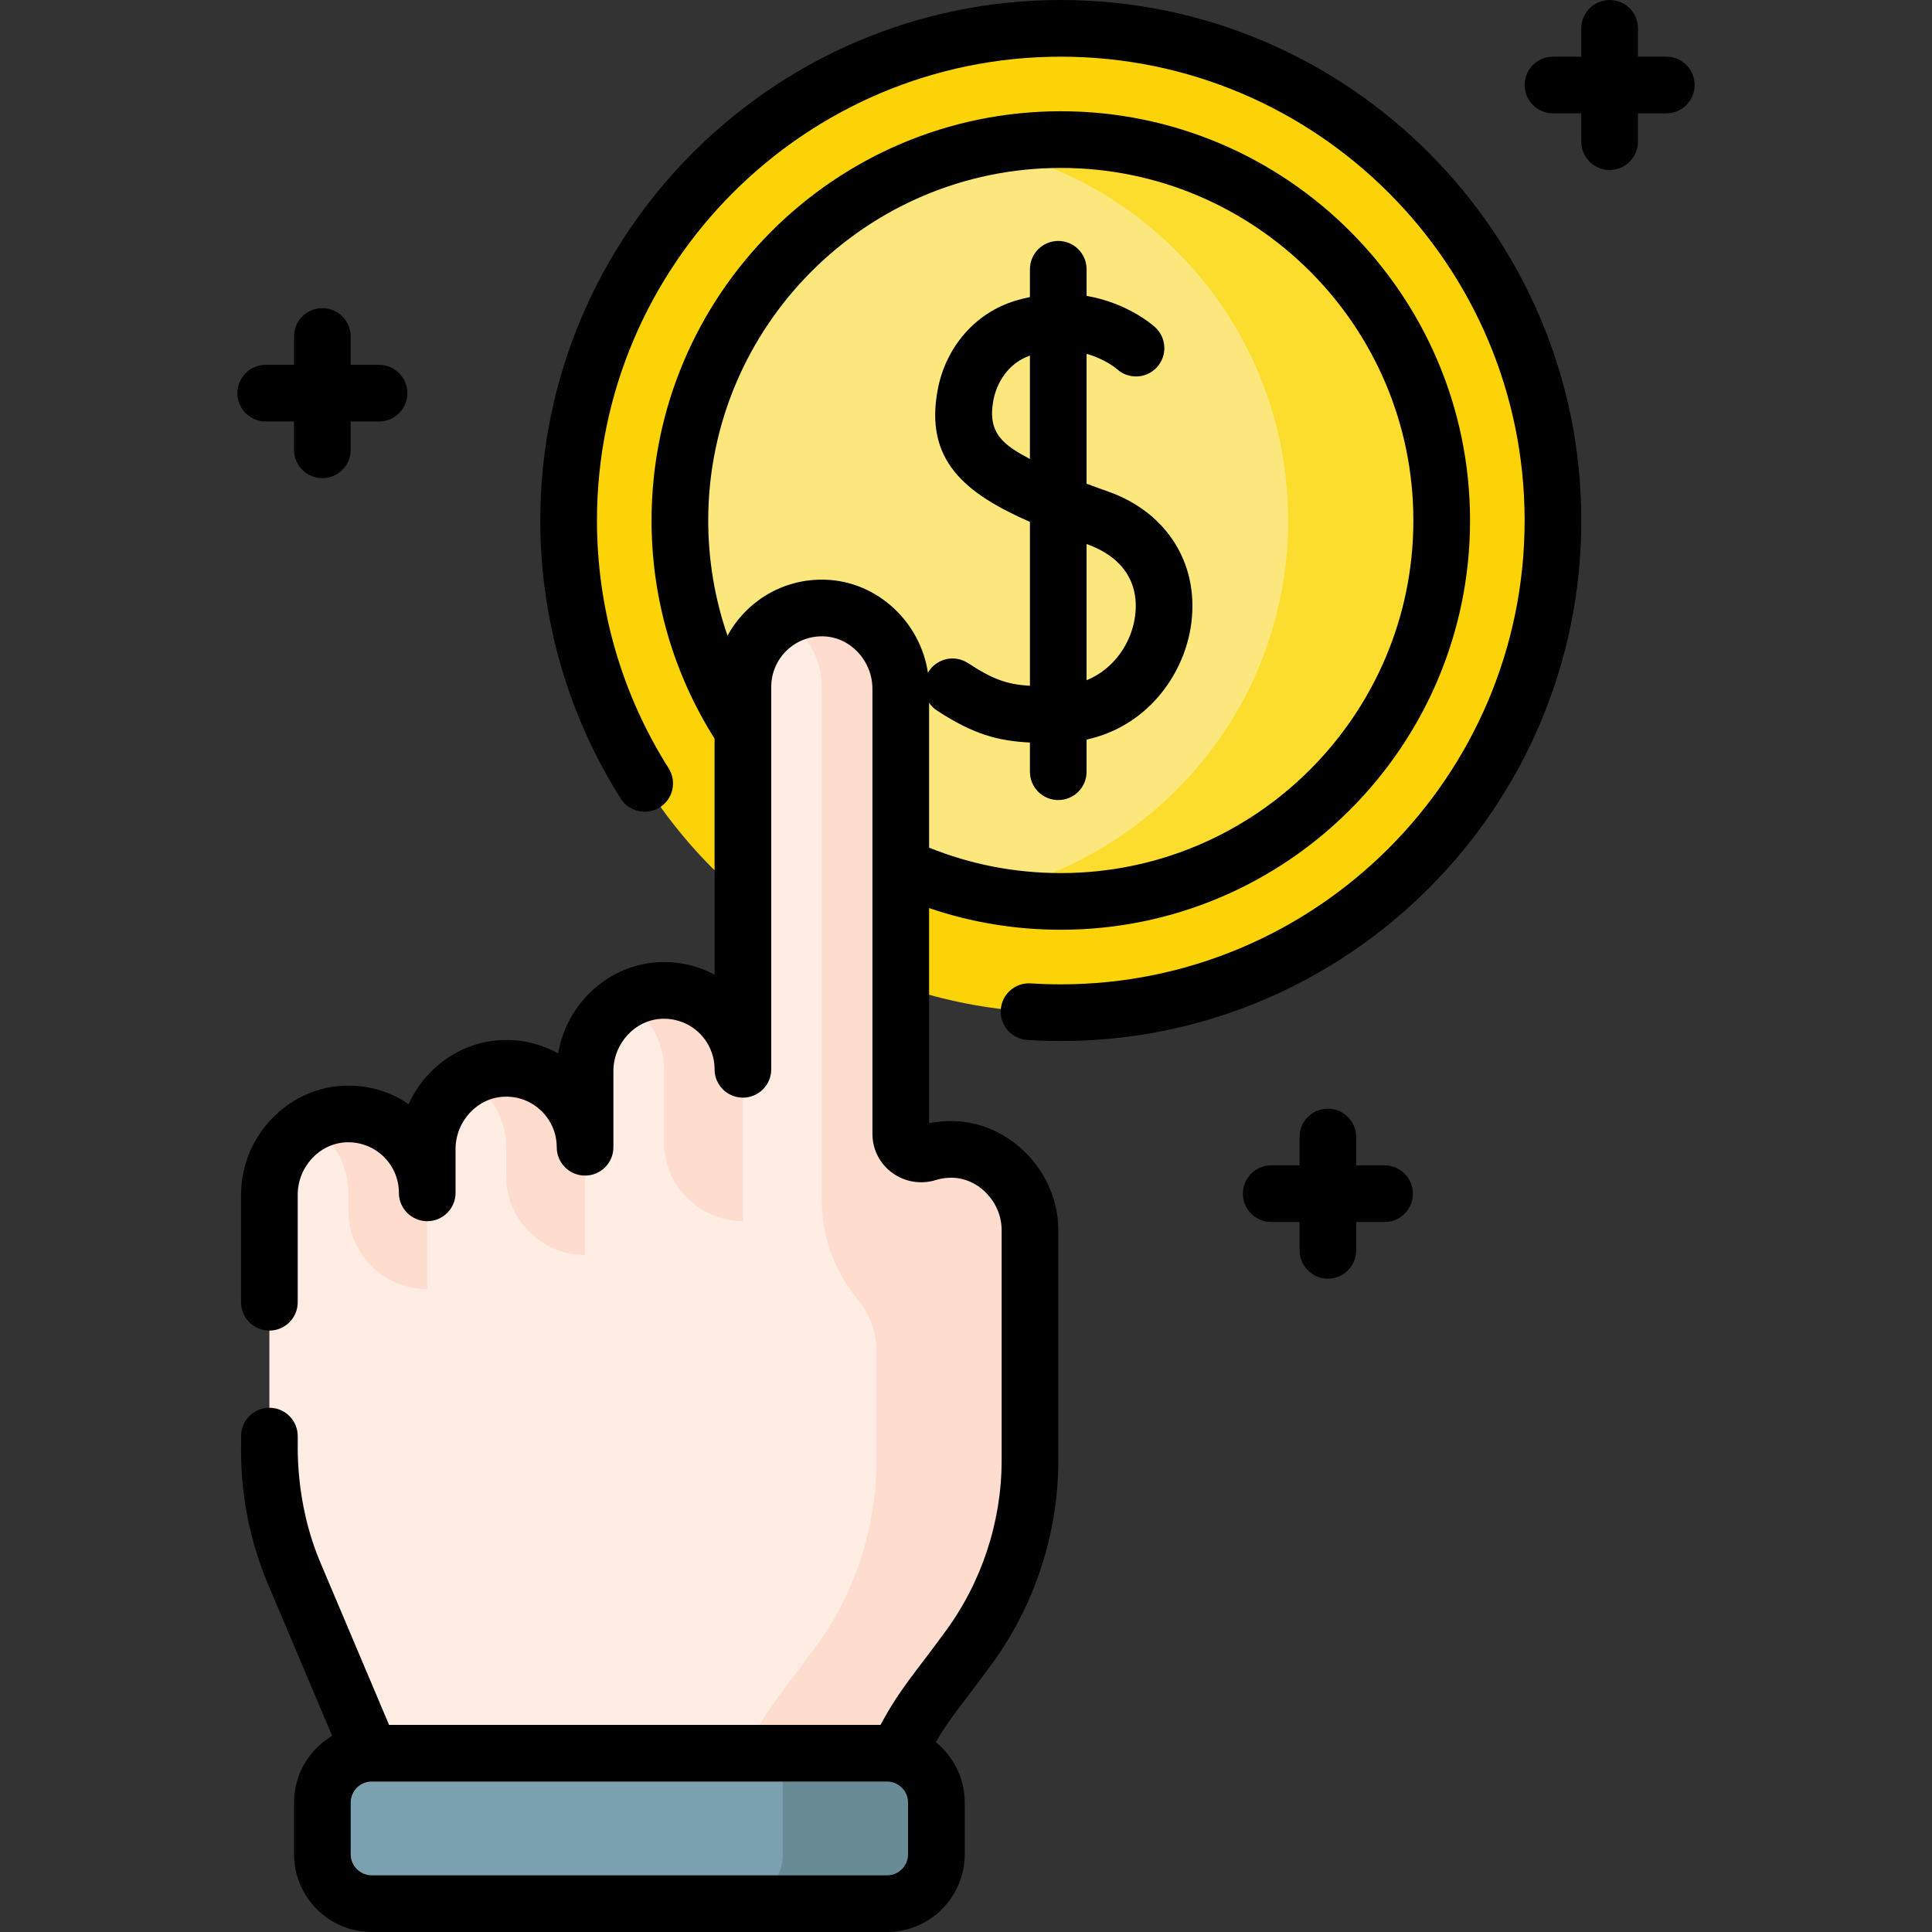
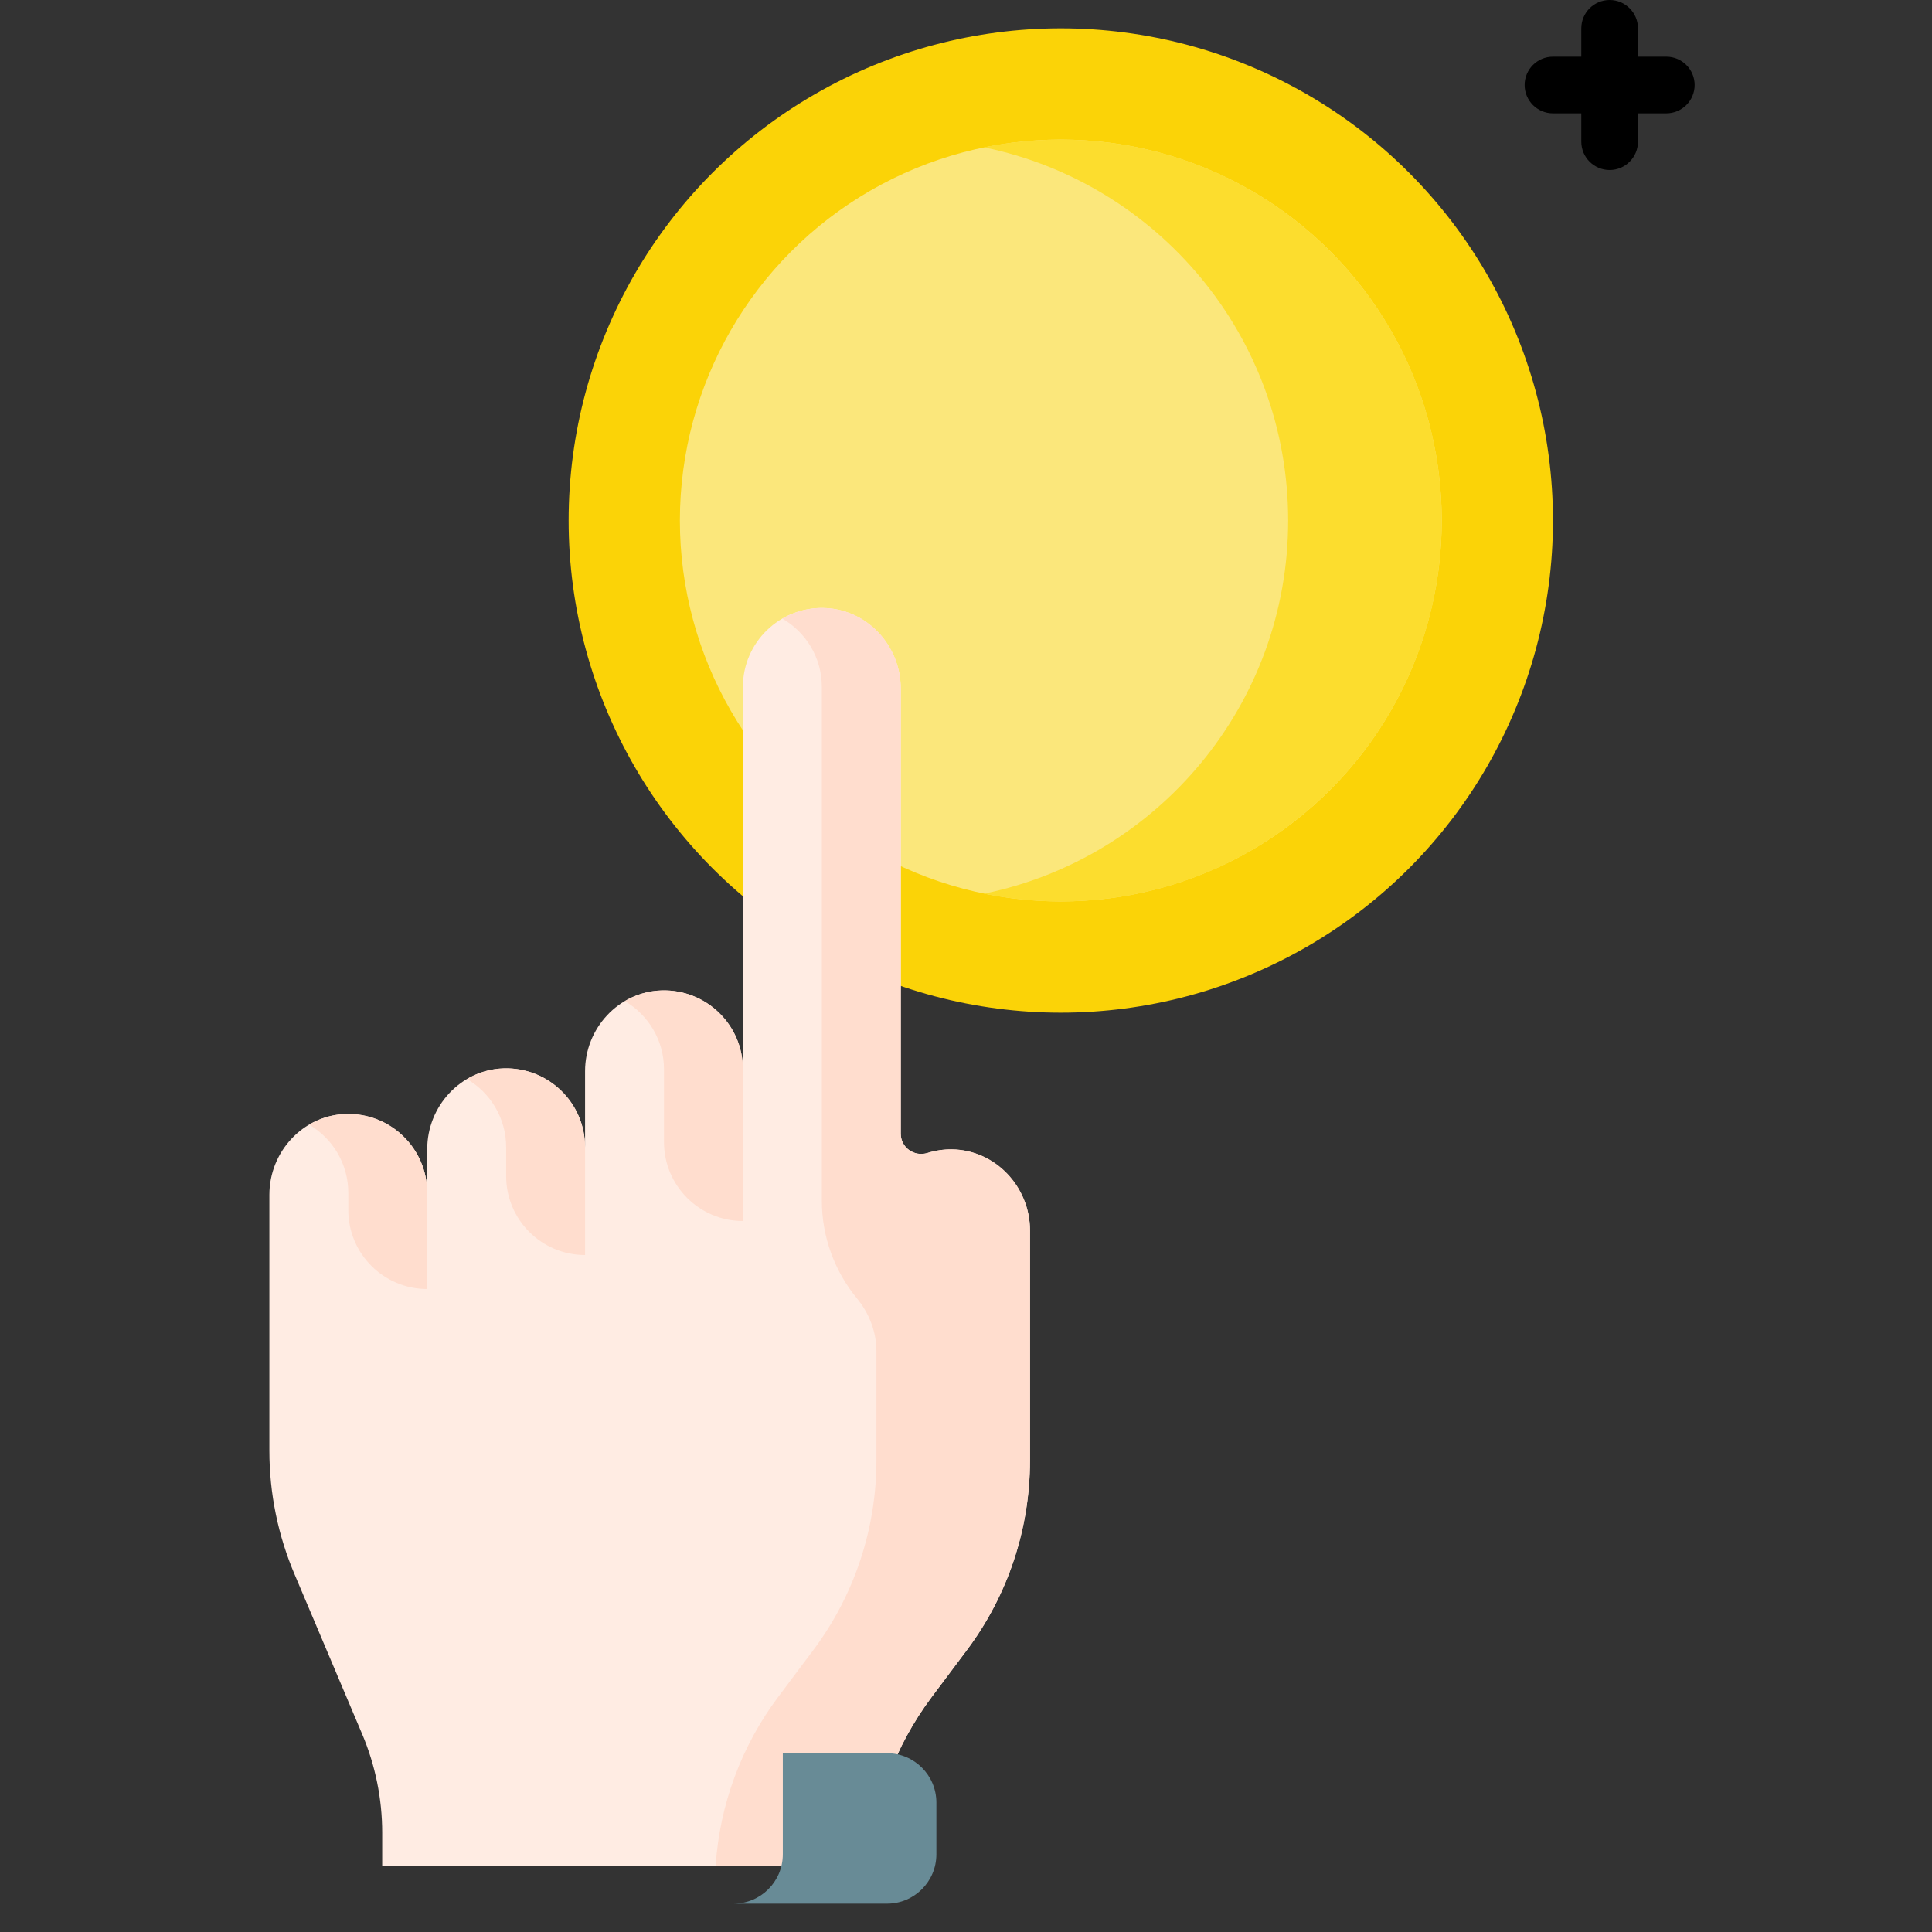
<svg xmlns="http://www.w3.org/2000/svg" id="Capa_1" enable-background="new 0 0 512 512" height="512" viewBox="0 0 512 512" width="512">
  <rect x="0" y="0" width="512" height="512" fill="#333333" stroke="none" />
  <g>
    <g>
      <g>
        <g>
          <g>
            <g>
              <g>
                <g>
                  <circle cx="281.123" cy="137.939" fill="#fbd307" r="130.43" />
                </g>
              </g>
              <g>
                <g>
                  <circle cx="281.123" cy="137.939" fill="#fbe77b" r="100.946" />
                </g>
              </g>
              <path d="m281.123 36.993c-6.97 0-13.776.707-20.348 2.052 45.997 9.414 80.597 50.113 80.597 98.894s-34.6 89.48-80.597 98.894c6.573 1.345 13.378 2.052 20.348 2.052 55.751 0 100.946-45.195 100.946-100.946-.001-55.751-45.196-100.946-100.946-100.946z" fill="#fcdd2e" />
            </g>
          </g>
          <g>
            <g>
              <path d="m252.309 304.598c-2.268-.028-4.454.305-6.504.946-3.51 1.097-7.094-1.413-7.094-5.09v-117.918c0-11.341-8.819-21-20.153-21.403-11.899-.423-21.678 9.097-21.678 20.902v101.345c0-11.804-9.779-21.324-21.678-20.901-11.334.403-20.152 10.062-20.152 21.403v20.155c0-11.804-9.779-21.325-21.678-20.902-11.334.403-20.153 10.062-20.153 21.403v11.585c0-11.804-9.779-21.324-21.678-20.901-11.334.403-20.152 10.062-20.152 21.403v67.798c0 11.361 2.309 22.604 6.787 33.045l17.804 42.086c3.503 8.28 5.308 17.179 5.308 26.17v8.655h129.061c1.089-16.122 6.805-31.633 16.543-44.628l9.314-12.428c10.872-14.508 16.749-32.149 16.749-50.278v-61.025c.002-11.364-9.283-21.28-20.646-21.422z" fill="#ffece3" />
              <path d="m252.27 304.598c-2.251-.024-4.419.31-6.454.947-3.514 1.101-7.105-1.405-7.105-5.087v-117.947c0-10.842-8.063-20.24-18.853-21.29-4.59-.447-8.892.619-12.519 2.72 6.245 3.618 10.458 10.357 10.458 18.094v136.141c0 9.604 3.382 18.715 9.29 25.895 3.268 3.972 5.174 8.888 5.174 14.032v28.94c0 18.13-5.877 35.772-16.75 50.28l-9.313 12.427c-9.739 12.995-15.454 28.506-16.543 44.628h40.697c1.089-16.122 6.805-31.633 16.543-44.628l9.314-12.428c10.872-14.508 16.749-32.149 16.749-50.278v-61.017c-.001-11.549-9.141-21.307-20.688-21.429z" fill="#ffddce" />
              <path d="m175.414 262.472c-3.593.093-6.939 1.117-9.841 2.829 6.216 3.625 10.393 10.364 10.393 18.078v19.288c0 11.551 9.364 20.915 20.915 20.915v-40.202c0-11.735-9.663-21.212-21.467-20.908z" fill="#ffddce" />
              <g>
                <path d="m155.051 304.036c0-11.735-9.664-21.212-21.467-20.908-3.593.093-6.939 1.117-9.841 2.829 6.216 3.626 10.393 10.364 10.393 18.079v7.643c0 11.551 9.364 20.915 20.915 20.915z" fill="#ffddce" />
              </g>
              <g>
                <path d="m91.753 295.215c-3.593.093-6.939 1.117-9.841 2.829 6.216 3.625 10.393 10.364 10.393 18.078v4.567c0 11.551 9.364 20.915 20.915 20.915v-25.482c.001-11.734-9.663-21.211-21.467-20.907z" fill="#ffddce" />
              </g>
            </g>
-             <path d="m98.511 504.491h136.559c7.225 0 13.081-5.857 13.081-13.081v-13.711c0-7.225-5.857-13.081-13.081-13.081h-136.559c-7.225 0-13.081 5.857-13.081 13.081v13.711c0 7.224 5.856 13.081 13.081 13.081z" fill="#7ba0b0" />
            <path d="m235.07 464.617h-27.615v26.792c0 7.225-5.857 13.081-13.081 13.081h40.697c7.225 0 13.081-5.857 13.081-13.081v-13.711c-.001-7.224-5.858-13.081-13.082-13.081z" fill="#688b96" />
          </g>
        </g>
      </g>
    </g>
    <g>
-       <path d="m70.411 111.7h7.509v7.509c0 4.148 3.362 7.509 7.509 7.509s7.509-3.362 7.509-7.509v-7.509h7.509c4.147 0 7.509-3.362 7.509-7.509 0-4.148-3.362-7.509-7.509-7.509h-7.509v-7.509c0-4.148-3.362-7.509-7.509-7.509s-7.509 3.362-7.509 7.509v7.509h-7.509c-4.147 0-7.509 3.362-7.509 7.509s3.362 7.509 7.509 7.509z" />
-       <path d="m366.92 308.827h-7.509v-7.509c0-4.148-3.362-7.509-7.509-7.509s-7.509 3.362-7.509 7.509v7.509h-7.509c-4.148 0-7.509 3.362-7.509 7.509 0 4.148 3.362 7.509 7.509 7.509h7.509v7.509c0 4.148 3.362 7.509 7.509 7.509s7.509-3.362 7.509-7.509v-7.509h7.509c4.148 0 7.509-3.362 7.509-7.509s-3.362-7.509-7.509-7.509z" />
      <path d="m441.589 15.018h-7.509v-7.509c0-4.148-3.362-7.509-7.509-7.509s-7.509 3.362-7.509 7.509v7.509h-7.509c-4.148 0-7.509 3.362-7.509 7.509s3.362 7.509 7.509 7.509h7.509v7.509c0 4.148 3.362 7.509 7.509 7.509s7.509-3.362 7.509-7.509v-7.509h7.509c4.148 0 7.509-3.362 7.509-7.509s-3.362-7.509-7.509-7.509z" />
-       <path d="m252.403 297.09c-2.083-.029-4.158.174-6.182.596v-57.036c11.186 3.813 22.881 5.743 34.901 5.743 59.802 0 108.455-48.652 108.455-108.455s-48.652-108.455-108.455-108.455c-59.802 0-108.455 48.653-108.455 108.456 0 20.575 5.779 40.505 16.704 57.808v62.551c-4.375-2.349-9.314-3.512-14.436-3.323-13.535.481-24.808 10.942-27.007 24.192-4.47-2.491-9.546-3.72-14.824-3.537-10.959.389-20.436 7.321-24.813 16.981-4.965-3.395-10.86-5.12-17.018-4.894-15.105.538-27.394 13.506-27.394 28.907v28.485c0 4.148 3.362 7.509 7.509 7.509s7.509-3.362 7.509-7.509v-28.485c0-7.41 5.792-13.645 12.91-13.899 7.614-.266 13.902 5.794 13.902 13.397 0 4.148 3.362 7.509 7.509 7.509s7.509-3.362 7.509-7.509v-11.585c0-7.41 5.791-13.646 12.91-13.899 3.684-.139 7.164 1.201 9.804 3.75 2.643 2.551 4.098 5.977 4.098 9.648 0 4.148 3.362 7.509 7.509 7.509s7.509-3.362 7.509-7.509v-20.155c0-7.41 5.791-13.645 12.91-13.898 7.651-.256 13.902 5.82 13.902 13.396 0 4.148 3.362 7.509 7.509 7.509s7.509-3.362 7.509-7.509c0-11.823 0-73.361 0-101.344 0-7.568 6.242-13.656 13.902-13.397 7.119.253 12.91 6.488 12.91 13.899v117.917c0 8.815 8.563 14.844 16.845 12.258 1.339-.419 2.745-.611 4.167-.605 7.173.09 13.233 6.461 13.233 13.913v61.023c0 16.397-5.416 32.653-15.25 45.775-7.436 10.236-11.794 14.805-16.837 24.29h-130.263c-.066-.159-.13-.323-.197-.48l-17.819-42.12c-7.266-16.942-6.044-32.343-6.179-33.928 0-4.148-3.362-7.509-7.509-7.509s-7.509 3.362-7.509 7.509c.212 2.419-1.439 19.249 7.381 39.813l16.76 39.618c-6.036 3.594-10.102 10.166-10.102 17.687v13.711c0 11.354 9.237 20.591 20.591 20.591h136.559c11.354 0 20.591-9.237 20.591-20.591v-13.711c0-6.456-2.992-12.221-7.657-16 3.707-6.393 6.08-8.814 14.213-19.874 11.768-15.703 18.25-35.158 18.25-54.782v-61.022c-.001-15.492-12.852-28.74-28.064-28.93zm-33.577-143.461c-11.33-.398-21.094 5.786-26.027 14.842-3.369-9.747-5.113-20.042-5.113-30.532 0-51.522 41.915-93.437 93.436-93.437s93.436 41.915 93.436 93.437c0 51.521-41.915 93.436-93.436 93.436-12.106 0-23.823-2.269-34.901-6.744v-38.376c.539.789 1.237 1.49 2.087 2.045 9.595 6.276 16.093 8.057 24.631 8.479v7.736c0 4.148 3.362 7.509 7.509 7.509s7.509-3.362 7.509-7.509v-8.517c16.049-3.52 25.434-16.915 27.54-29.445 2.754-16.384-5.815-30.63-21.831-36.291-1.877-.663-3.793-1.354-5.709-2.072v-34.416c4.886 1.362 7.783 3.815 8.056 4.053 3.051 2.762 7.763 2.554 10.559-.476 2.812-3.049 2.62-7.8-.428-10.611-.41-.377-7.139-6.432-18.186-8.329v-7.048c0-4.148-3.362-7.509-7.509-7.509s-7.509 3.362-7.509 7.509v7.358c-1.258.261-2.543.582-3.855.977-10.555 3.18-18.441 12.211-20.582 23.57-3.527 18.717 7.202 27.463 24.438 35.043v43.437c-6.167-.382-9.892-1.753-16.41-6.016-3.472-2.27-8.124-1.298-10.395 2.174-.083.127-.153.259-.227.389-2.007-13.474-13.387-24.179-27.083-24.666zm69.131-9.459c10.191 3.633 14.229 10.981 12.73 19.894-1.077 6.408-5.401 13.204-12.73 16.215zm-15.018-22.524c-7.01-3.743-11.337-6.796-9.679-15.598.838-4.446 3.825-9.806 9.679-11.804zm-32.297 369.763c0 3.072-2.5 5.572-5.572 5.572h-136.559c-3.073 0-5.572-2.5-5.572-5.572v-13.711c0-3.083 2.51-5.572 5.572-5.572h136.559c3.027 0 5.572 2.466 5.572 5.572z" />
-       <path d="m281.122 0c-76.06 0-137.938 61.879-137.938 137.939 0 26.185 7.373 51.667 21.321 73.691 2.218 3.503 6.857 4.547 10.361 2.326 3.504-2.219 4.545-6.858 2.326-10.361-12.423-19.617-18.99-42.32-18.99-65.655 0-67.779 55.142-122.921 122.92-122.921 67.779 0 122.921 55.142 122.921 122.921s-55.142 122.921-122.921 122.921c-2.637 0-5.309-.085-7.941-.253-4.163-.278-7.708 2.876-7.973 7.014-.265 4.139 2.876 7.709 7.014 7.973 2.95.189 5.944.285 8.9.285 76.06 0 137.939-61.879 137.939-137.939s-61.879-137.941-137.939-137.941z" />
    </g>
  </g>
</svg>